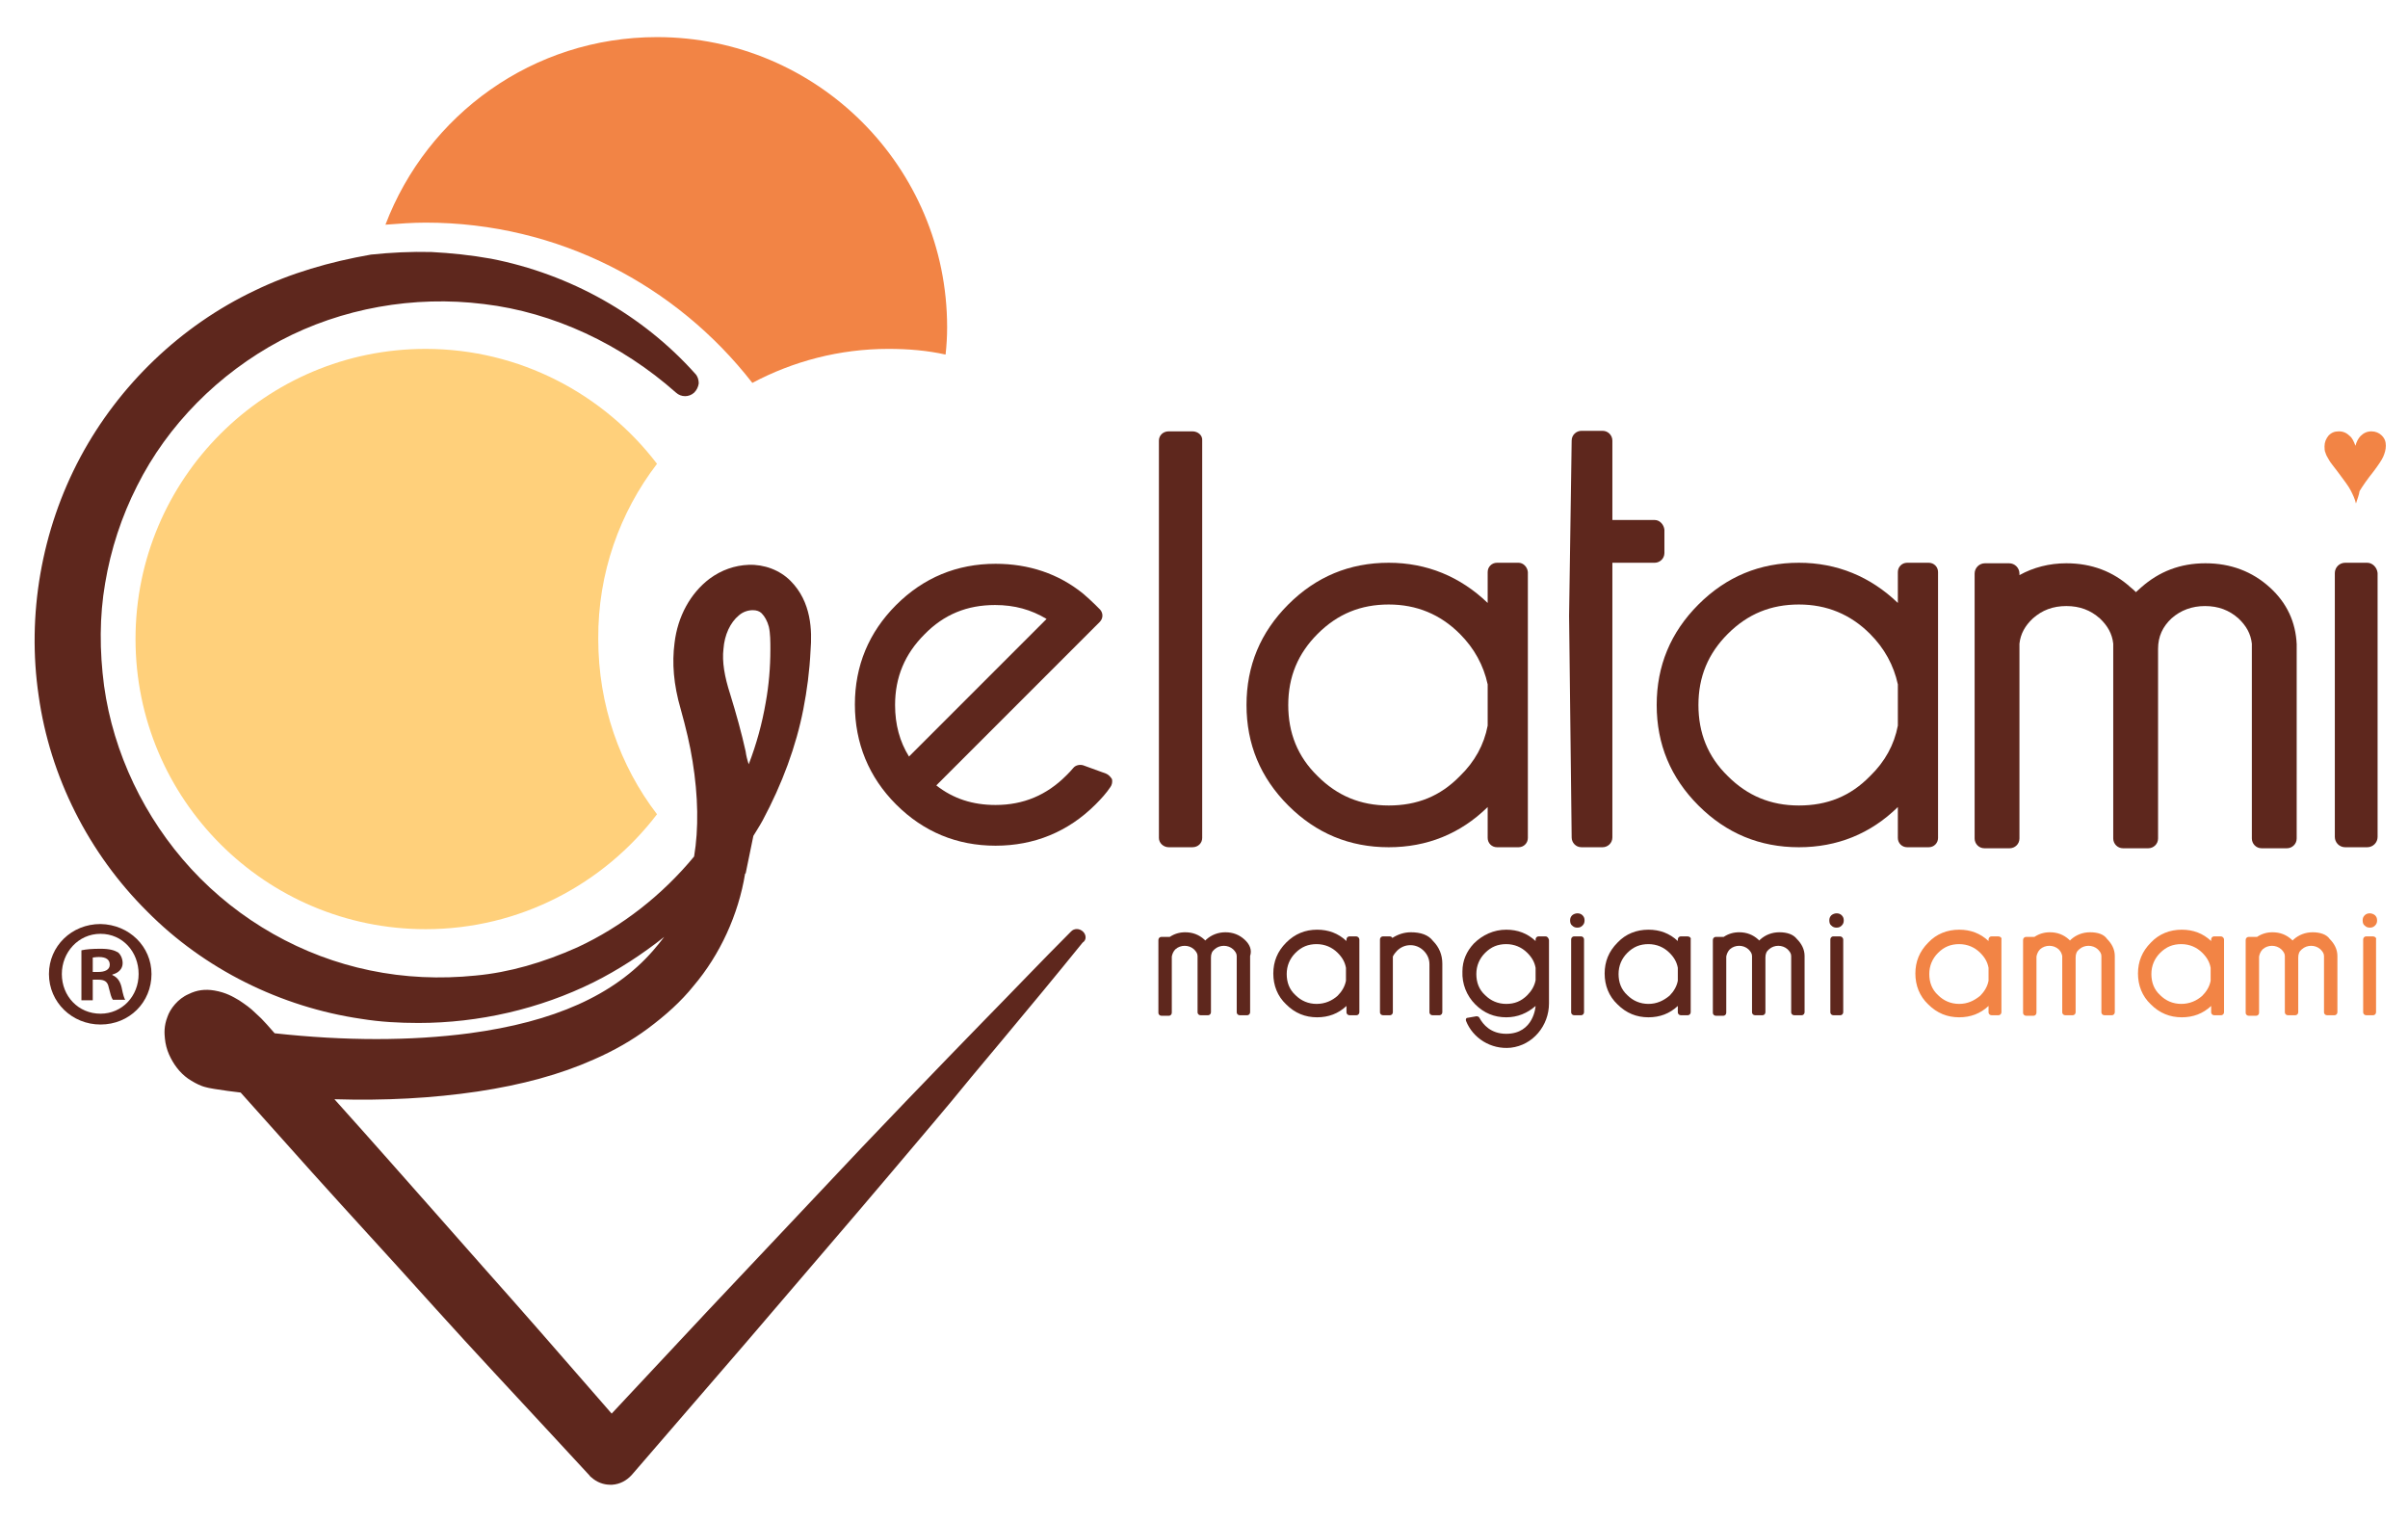
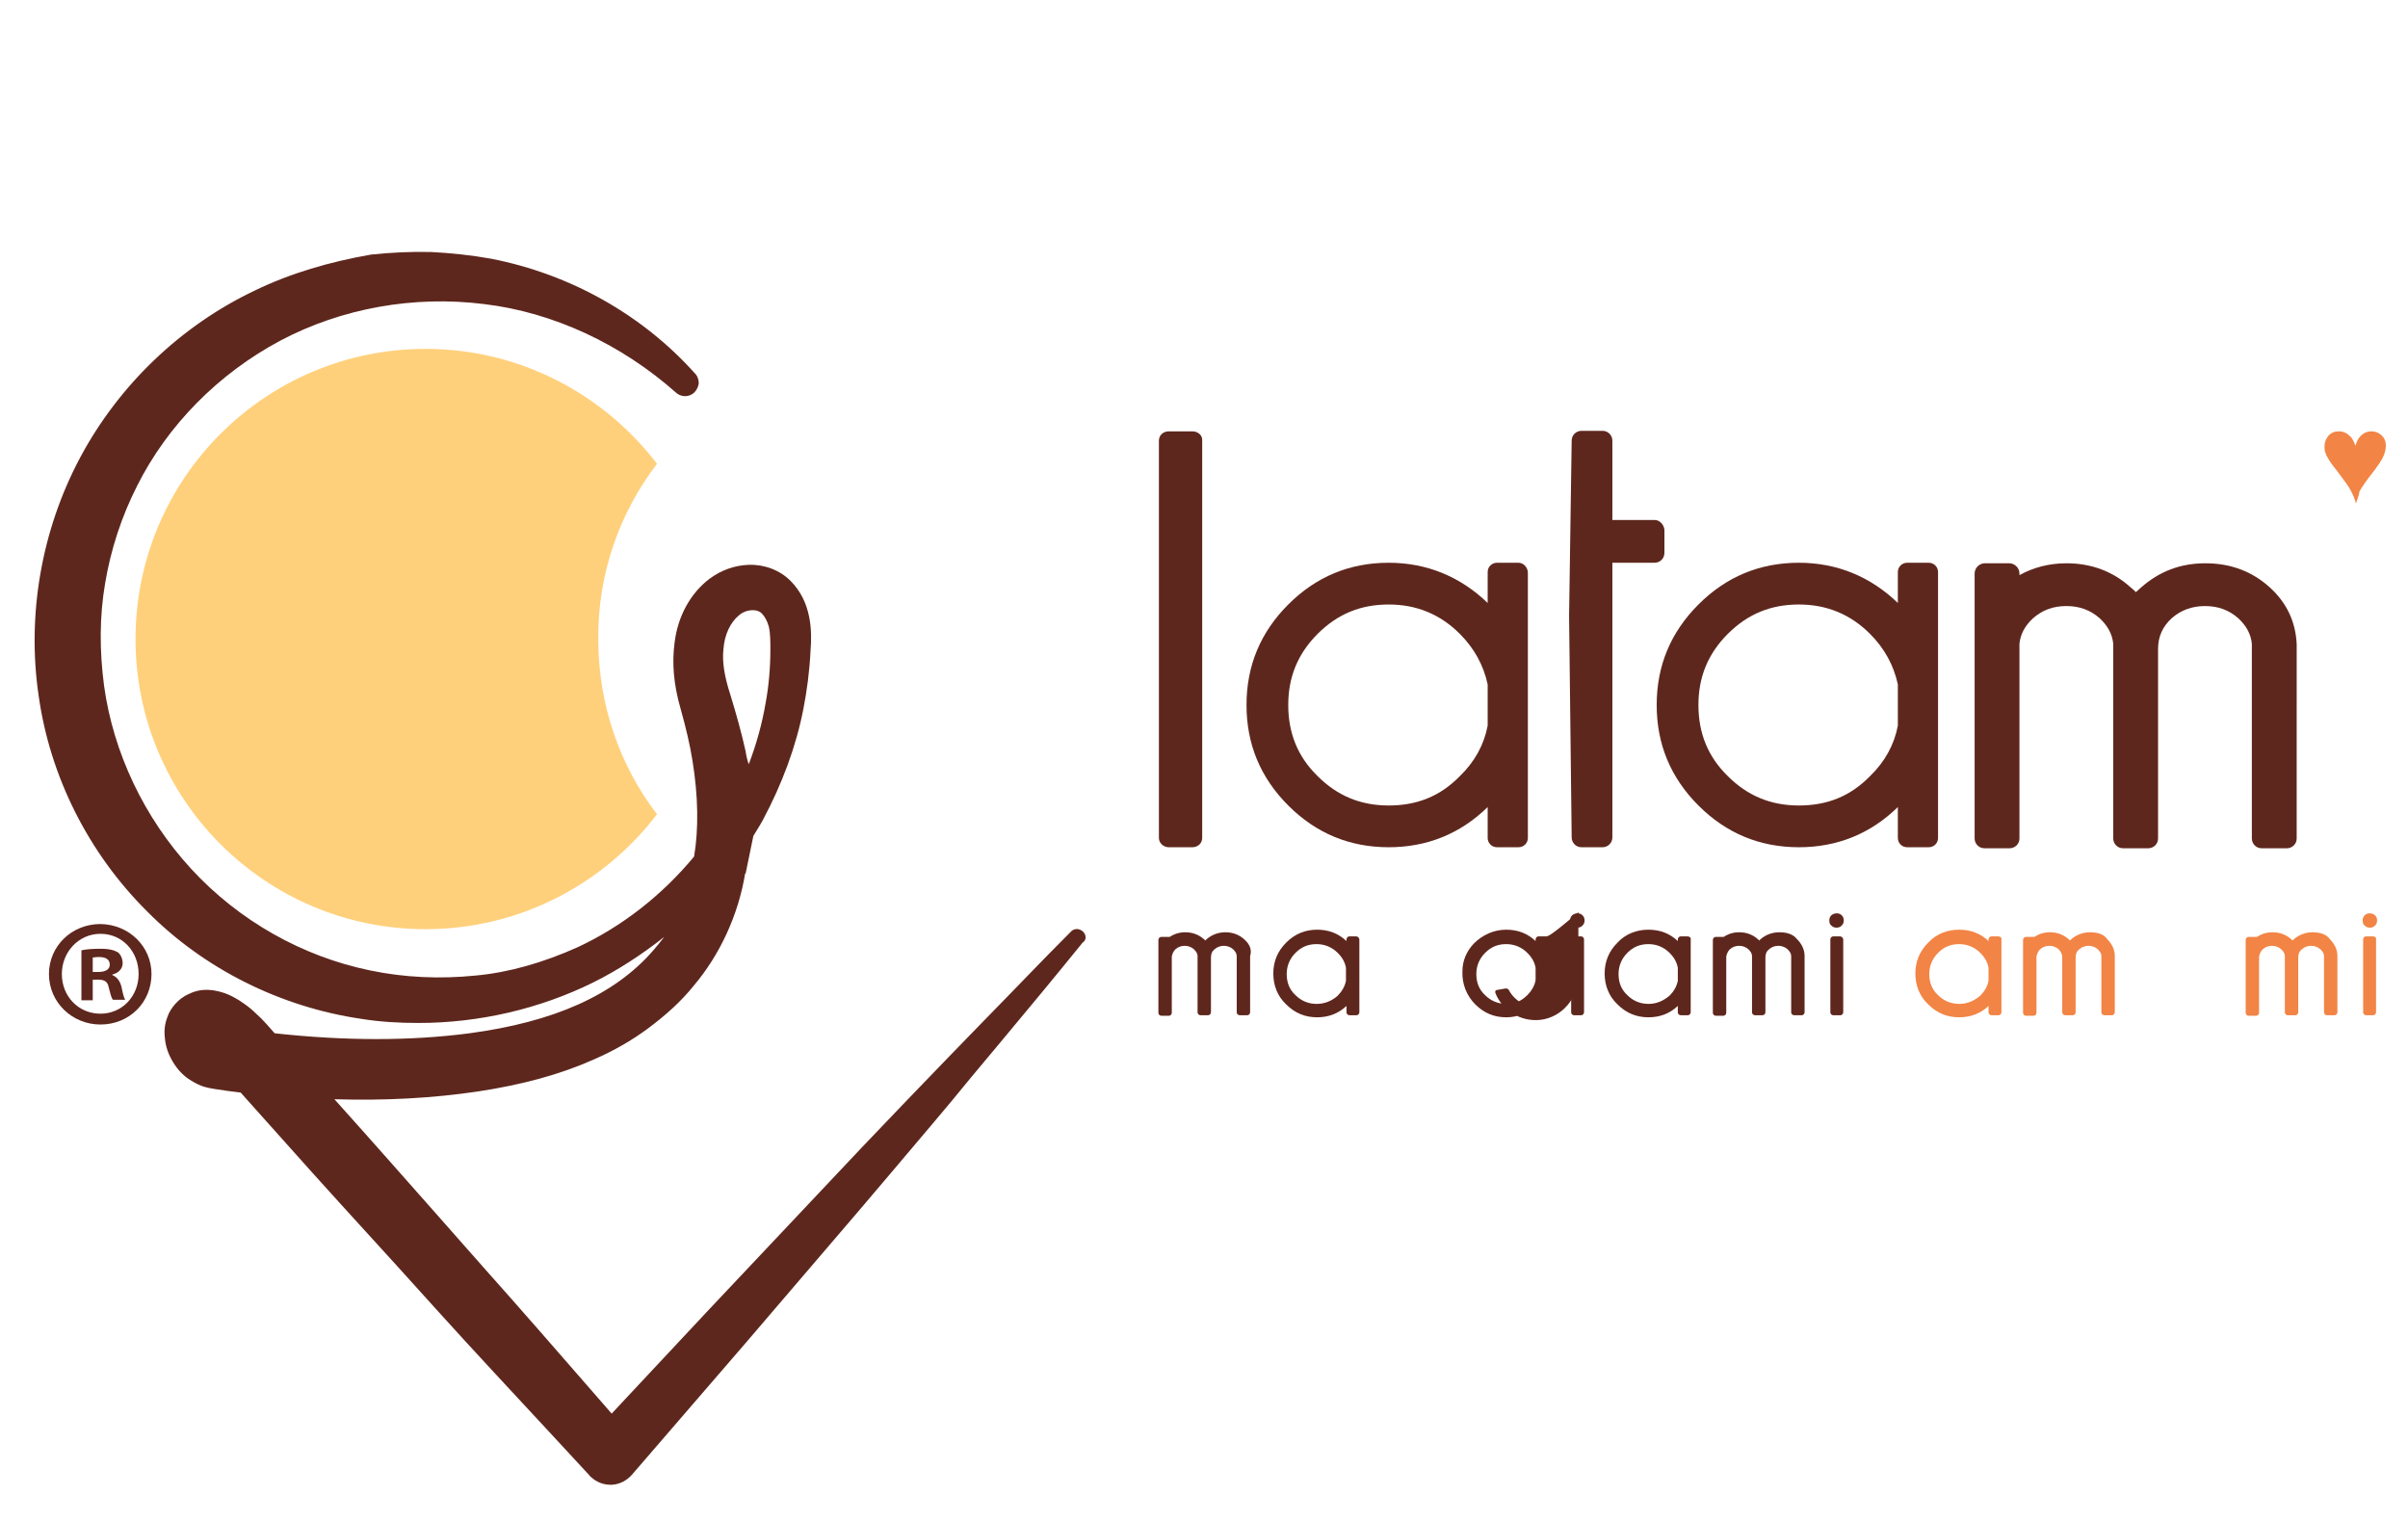
<svg xmlns="http://www.w3.org/2000/svg" version="1.1" id="Layer_1" x="0px" y="0px" viewBox="0 0 467.3 295.3" style="enable-background:new 0 0 467.3 295.3;" xml:space="preserve">
  <style type="text/css">
	.st0{fill:#F28445;}
	.st1{fill:#FFD07B;}
	.st2{fill:#5E271D;}
</style>
-   <path class="st0" d="M183.5,68.8c0.2-1.8,0.3-3.5,0.3-5.3c0-31.1-25.2-56.3-56.3-56.3c-24.1,0-44.6,15.1-52.7,36.4  c2.6-0.2,5.2-0.4,7.8-0.4c25.8,0,48.7,12.2,63.4,31.1c7.9-4.2,16.9-6.6,26.4-6.6C176.2,67.7,179.9,68,183.5,68.8" />
  <path class="st0" d="M457.2,97.7c-0.2-0.9-0.6-1.7-1-2.5s-1.3-2-2.5-3.6c-0.9-1.2-1.5-1.9-1.7-2.3c-0.3-0.5-0.6-1-0.7-1.4  c-0.2-0.4-0.2-0.9-0.2-1.3c0-0.8,0.3-1.5,0.8-2.1c0.6-0.6,1.2-0.8,2-0.8s1.5,0.3,2.1,0.9c0.5,0.4,0.8,1.1,1.1,1.9  c0.2-0.8,0.6-1.5,1-1.9c0.6-0.6,1.3-0.9,2.1-0.9c0.8,0,1.5,0.3,2,0.8c0.6,0.6,0.8,1.2,0.8,2c0,0.7-0.2,1.4-0.5,2.1s-1,1.7-1.9,2.9  c-1.2,1.5-2.1,2.8-2.7,3.8C457.8,96,457.5,96.8,457.2,97.7" />
  <path class="st0" d="M380.2,194.8c-1.6,0-3-0.6-4.1-1.7c-1.2-1.1-1.7-2.5-1.7-4.1s0.6-3,1.7-4.1c1.2-1.2,2.5-1.7,4.1-1.7  s3,0.6,4.1,1.7c0.9,0.9,1.4,1.8,1.6,2.9v2.5c-0.2,1.1-0.8,2.1-1.6,2.9C383.1,194.2,381.8,194.8,380.2,194.8 M387.8,181.7h-1.3  c-0.4,0-0.6,0.3-0.6,0.6v0.3c-1.6-1.5-3.5-2.2-5.7-2.2c-2.3,0-4.4,0.8-6,2.5c-1.7,1.7-2.5,3.7-2.5,6s0.8,4.4,2.5,6  c1.7,1.7,3.7,2.5,6,2.5c2.2,0,4.1-0.7,5.7-2.2v1.2c0,0.4,0.3,0.6,0.6,0.6h1.3c0.4,0,0.6-0.3,0.6-0.6v-14.1  C388.5,182,388.2,181.7,387.8,181.7" />
  <path class="st0" d="M405.6,180.9c-1.4,0-2.7,0.5-3.7,1.4c-0.1,0.1-0.1,0.1-0.2,0.2c-0.1-0.1-0.1-0.1-0.2-0.2  c-1-0.9-2.2-1.4-3.7-1.4c-1.1,0-2.1,0.3-3,0.9c-0.1,0-0.1,0-0.2,0h-1.4c-0.4,0-0.6,0.3-0.6,0.6v14.1c0,0.4,0.3,0.6,0.6,0.6h1.4  c0.4,0,0.6-0.3,0.6-0.6v-10.9c0.1-0.5,0.3-1,0.7-1.4c1-0.9,2.6-0.9,3.6,0c0.4,0.4,0.6,0.8,0.7,1.3v0.1v10.8c0,0.4,0.3,0.6,0.6,0.6  h1.4c0.4,0,0.6-0.3,0.6-0.6v-10.6c0-0.7,0.2-1.2,0.7-1.6c1-0.9,2.6-0.9,3.6,0c0.4,0.4,0.7,0.8,0.7,1.3v0.1v10.8  c0,0.4,0.3,0.6,0.6,0.6h1.4c0.4,0,0.6-0.3,0.6-0.6v-10.9c0-1.3-0.6-2.4-1.5-3.3C408.3,181.3,407.1,180.9,405.6,180.9" />
-   <path class="st0" d="M423.3,194.8c-1.6,0-3-0.6-4.1-1.7c-1.2-1.1-1.7-2.5-1.7-4.1s0.6-3,1.7-4.1c1.2-1.2,2.5-1.7,4.1-1.7  s3,0.6,4.1,1.7c0.9,0.9,1.4,1.8,1.6,2.9v2.5c-0.2,1.1-0.8,2.1-1.6,2.9C426.3,194.2,424.9,194.8,423.3,194.8 M431,181.7h-1.3  c-0.4,0-0.6,0.3-0.6,0.6v0.3c-1.6-1.5-3.5-2.2-5.7-2.2c-2.3,0-4.4,0.8-6,2.5c-1.7,1.7-2.5,3.7-2.5,6s0.8,4.4,2.5,6  c1.7,1.7,3.7,2.5,6,2.5c2.2,0,4.1-0.7,5.7-2.2v1.2c0,0.4,0.3,0.6,0.6,0.6h1.3c0.4,0,0.6-0.3,0.6-0.6v-14.1  C431.6,182,431.3,181.7,431,181.7" />
  <path class="st0" d="M448.8,180.9c-1.4,0-2.7,0.5-3.7,1.4c-0.1,0.1-0.1,0.1-0.2,0.2c-0.1-0.1-0.1-0.1-0.2-0.2  c-1-0.9-2.2-1.4-3.7-1.4c-1.1,0-2.1,0.3-3,0.9c-0.1,0-0.1,0-0.2,0h-1.4c-0.4,0-0.6,0.3-0.6,0.6v14.1c0,0.4,0.3,0.6,0.6,0.6h1.4  c0.4,0,0.6-0.3,0.6-0.6v-10.9c0.1-0.5,0.3-1,0.7-1.4c1-0.9,2.6-0.9,3.6,0c0.4,0.4,0.7,0.8,0.7,1.3v0.1v10.8c0,0.4,0.3,0.6,0.6,0.6  h1.4c0.4,0,0.6-0.3,0.6-0.6v-10.6c0-0.7,0.2-1.2,0.7-1.6c1-0.9,2.6-0.9,3.6,0c0.4,0.4,0.7,0.8,0.7,1.3v0.1v10.8  c0,0.4,0.3,0.6,0.6,0.6h1.4c0.4,0,0.6-0.3,0.6-0.6v-10.9c0-1.3-0.6-2.4-1.5-3.3C451.5,181.3,450.2,180.9,448.8,180.9" />
  <path class="st0" d="M460.9,177.6c-0.6-0.5-1.5-0.5-2,0c-0.3,0.3-0.4,0.6-0.4,1s0.1,0.8,0.4,1c0.3,0.3,0.6,0.4,1,0.4s0.7-0.1,1-0.4  c0.3-0.3,0.4-0.6,0.4-1C461.3,178.2,461.2,177.9,460.9,177.6" />
  <path class="st0" d="M460.5,181.7h-1.3c-0.4,0-0.6,0.3-0.6,0.6v14.1c0,0.4,0.3,0.6,0.6,0.6h1.3c0.4,0,0.6-0.3,0.6-0.6v-14.1  C461.2,182,460.9,181.7,460.5,181.7" />
  <path class="st1" d="M127.5,90c-10.3-13.5-26.6-22.3-44.9-22.3c-31.1,0-56.3,25.2-56.3,56.3s25.2,56.3,56.3,56.3  c18.3,0,34.6-8.8,44.9-22.3c-7.2-9.4-11.4-21.2-11.4-34C116,111.2,120.3,99.4,127.5,90" />
  <path class="st2" d="M144.7,145.8c-0.8-3.6-1.8-7.2-3-11.1c-1.1-3.4-1.6-6.3-1.3-8.8l0,0c0.2-2.7,1.3-5.1,3-6.5c0.8-0.7,1.8-1,2.7-1  c0.7,0,1.3,0.2,1.7,0.6c0.6,0.6,1.1,1.5,1.4,2.6c0.3,1.3,0.3,2.9,0.3,4.4c0,3.5-0.3,7-0.9,10.3c-0.7,4.1-1.8,8.1-3.3,12  C145,147.4,144.8,146.6,144.7,145.8 M210.2,180.8L210.2,180.8c-0.7-0.7-1.8-0.7-2.4,0c-5.7,5.7-11.3,11.6-17,17.4l-6.7,6.9  c-5.6,5.8-11.2,11.6-16.8,17.5l-29.8,31.6l-18.8,20.1l-2.7-3.1c-7.4-8.5-14.7-16.9-22.2-25.3l-7.5-8.5c-7-7.9-14.2-16.1-21.4-24.1  c9.8,0.3,19-0.2,27.8-1.5c8.6-1.3,16-3.3,22.5-6.2c3.9-1.7,7.4-3.7,10.5-6c3.5-2.6,6.5-5.3,8.9-8.3c5.1-6,8.7-13.8,10-21.8h0.1  l1.5-7.3c0.6-1,1.2-1.9,1.8-3c3.8-7.1,6.5-14.4,7.9-21.6c0.7-3.6,1.2-7.3,1.4-11.4c0.3-3.8,0.2-9.4-3.9-13.5  c-2.1-2.1-5.1-3.2-8.1-3.1c-2.7,0.1-5.3,1-7.6,2.7c-3.7,2.8-6.2,7.3-6.8,12.5c-0.5,3.8-0.2,8,1.2,12.8c1,3.6,1.8,6.9,2.3,10.1  c1.1,6.8,1.2,13.1,0.3,18.5c-6.2,7.5-14,13.6-22.6,17.6c-6.7,3-13.3,4.9-19.8,5.5c-6.9,0.7-13.8,0.4-20.5-1  c-13.1-2.7-25.4-9.6-34.7-19.7c-9.1-9.9-15.1-22.5-16.9-35.5c-0.9-6.8-0.9-13.5,0.2-19.9c1.1-6.6,3.2-13,6.2-18.9  c5.9-11.8,15.8-21.8,27.8-28.2c11.9-6.3,25.9-8.8,39.5-7.1c13.5,1.6,26.7,7.8,37.3,17.2c1,0.9,2.5,0.9,3.5,0  c0.5-0.5,0.8-1.1,0.9-1.8c0-0.7-0.2-1.4-0.7-1.9c-10.2-11.4-24.2-19.3-39.6-22.3c-3.9-0.7-7.8-1.1-11.6-1.3  c-3.9-0.1-7.9,0.1-11.7,0.5c-8,1.4-15.6,3.6-22.6,7c-14.3,6.8-26.3,18.3-33.8,32.3C8,102.9,5.2,119.4,7.5,135  c2.2,15.7,9.7,30.6,21.1,41.9c11,11.1,25.8,18.5,41.5,20.8c3.7,0.6,7.4,0.8,11.1,0.8c11.7,0,23.5-2.7,34-7.9  c4.8-2.4,9.4-5.4,13.7-8.8c-0.7,0.9-1.4,1.8-2.2,2.7c-7.5,8.6-19.2,13.8-35.6,16c-11.4,1.5-24.1,1.5-37.8,0l-1.5-1.7  c-0.7-0.8-1.5-1.6-2.3-2.3c-0.9-0.9-1.9-1.6-3.1-2.4c-1.2-0.7-2.5-1.5-4.8-1.9c-1.8-0.3-3.4-0.1-5,0.7c-2.1,0.9-3.6,2.9-4.1,4.4  c-0.7,1.8-0.6,3.2-0.5,4.2c0.1,1.1,0.4,2.2,0.8,3.1c0.8,1.8,2,3.5,3.7,4.7c0.9,0.6,1.8,1.1,2.6,1.4c0.5,0.2,1,0.3,1.4,0.4l1.1,0.2  c1.8,0.3,3.4,0.5,5.1,0.7l8.5,9.5c7.2,8.1,14.7,16.3,21.9,24.2l7.5,8.3c7.4,8.2,14.9,16.2,22.4,24.3l7.4,8c0.1,0.2,0.3,0.3,0.4,0.4  c1,0.9,2.3,1.4,3.6,1.4c0.1,0,0.3,0,0.4,0c1.5-0.1,2.8-0.8,3.8-1.9l22.1-25.6l22-25.7l6.2-7.3c5.2-6.2,10.5-12.3,15.6-18.6l6.1-7.3  c5.1-6.1,10.4-12.5,15.5-18.8C210.9,182.4,210.8,181.4,210.2,180.8" />
-   <path class="st2" d="M193.1,117.4c3.8,0,7,0.9,10,2.7l-26.7,26.7c-1.8-2.9-2.7-6.2-2.7-10c0-5.4,1.9-9.9,5.7-13.7  C183.2,119.2,187.7,117.4,193.1,117.4 M214.6,150.1l-4.4-1.6c-0.7-0.2-1.5,0-1.9,0.5s-0.9,1-1.4,1.5c-3.8,3.8-8.3,5.7-13.7,5.7  c-4.4,0-8.2-1.2-11.5-3.8l31.7-31.7c0.7-0.7,0.7-1.7,0.1-2.4c-0.3-0.3-0.6-0.6-0.9-0.9c-0.8-0.8-1.6-1.5-2.4-2.2  c-4.8-3.9-10.6-5.8-17-5.8c-7.5,0-14,2.7-19.3,8s-8,11.8-8,19.3s2.7,14.1,8,19.4c5.3,5.3,11.8,8,19.3,8s14.1-2.7,19.4-8  c1.1-1.1,2.1-2.2,2.9-3.4c0.3-0.4,0.4-1,0.3-1.5C215.5,150.7,215.1,150.3,214.6,150.1" />
  <path class="st2" d="M231.4,83.7h-4.6c-1.1,0-1.9,0.8-1.9,1.8v77.1c0,1,0.9,1.8,1.9,1.8h4.6c1.1,0,1.9-0.8,1.9-1.8V85.5  C233.4,84.5,232.5,83.7,231.4,83.7" />
  <path class="st2" d="M349.1,156.3c-5.5,0-10-1.9-13.8-5.7c-3.9-3.8-5.7-8.4-5.7-13.8c0-5.5,1.9-10,5.7-13.8  c3.9-3.9,8.4-5.7,13.8-5.7s10,1.9,13.8,5.7c2.8,2.8,4.6,6.1,5.4,9.8v8c-0.7,3.7-2.5,7-5.4,9.8C359.1,154.5,354.6,156.3,349.1,156.3   M374.3,109.2h-4.2c-1,0-1.8,0.8-1.8,1.8v6c-5.3-5.1-11.8-7.8-19.2-7.8c-7.6,0-14.1,2.7-19.5,8.1s-8.1,11.9-8.1,19.5  c0,7.6,2.7,14.1,8.1,19.5s11.9,8.1,19.5,8.1c7.4,0,13.9-2.6,19.2-7.8v6c0,1,0.8,1.8,1.8,1.8h4.2c1,0,1.8-0.8,1.8-1.8V111  C376.1,110,375.3,109.2,374.3,109.2" />
  <path class="st2" d="M269.5,156.3c-5.5,0-10-1.9-13.8-5.7c-3.9-3.8-5.7-8.4-5.7-13.8c0-5.5,1.9-10,5.7-13.8  c3.9-3.9,8.4-5.7,13.8-5.7s10,1.9,13.8,5.7c2.8,2.8,4.6,6.1,5.4,9.8v8c-0.7,3.7-2.5,7-5.4,9.8C279.5,154.5,275,156.3,269.5,156.3   M294.7,109.2h-4.2c-1,0-1.8,0.8-1.8,1.8v6c-5.3-5.1-11.8-7.8-19.2-7.8c-7.6,0-14.1,2.7-19.5,8.1s-8.1,11.9-8.1,19.5  c0,7.6,2.7,14.1,8.1,19.5c5.4,5.4,11.9,8.1,19.5,8.1c7.4,0,13.9-2.6,19.2-7.8v6c0,1,0.8,1.8,1.8,1.8h4.2c1,0,1.8-0.8,1.8-1.8V111  C296.4,110,295.6,109.2,294.7,109.2" />
  <path class="st2" d="M321.1,100.9h-8.2V85.5c0-1-0.8-1.9-1.9-1.9h-4.1c-1,0-1.9,0.8-1.9,1.9l-0.5,34l0.5,43c0,1,0.8,1.9,1.9,1.9h4.1  c1,0,1.9-0.8,1.9-1.9v-53.3h8.2c1,0,1.9-0.8,1.9-1.9v-4.5C322.9,101.8,322.1,100.9,321.1,100.9" />
-   <path class="st2" d="M459.4,109.2h-4.3c-1.1,0-2,0.9-2,2v51.2c0,1.1,0.9,2,2,2h4.3c1.1,0,2-0.9,2-2v-51.2  C461.3,110.1,460.4,109.2,459.4,109.2" />
  <path class="st2" d="M445.7,125c-0.2-4.3-1.9-8-5.2-11c-3.4-3.1-7.6-4.7-12.5-4.7s-9,1.6-12.5,4.7c-0.3,0.3-0.7,0.6-1,0.9  c-0.3-0.3-0.6-0.6-1-0.9c-3.4-3.1-7.6-4.7-12.5-4.7c-3.3,0-6.4,0.8-9.1,2.3v-0.3c0-1.1-0.9-2-2-2h-4.7c-1.1,0-2,0.9-2,2v2.8v48.5  v0.1c0,1,0.8,1.9,1.9,1.9h0.1h4.7h0.1c1,0,1.9-0.8,1.9-1.9v-0.1l0,0v-37.7c0.2-1.9,1.1-3.5,2.6-4.9c1.8-1.6,3.9-2.4,6.5-2.4  s4.7,0.8,6.5,2.4c1.5,1.4,2.4,3,2.6,4.9c0,0.1,0,0.2,0,0.3v37.5c0,1,0.8,1.9,1.9,1.9h4.9c1,0,1.9-0.8,1.9-1.9v-36.8  c0-2.4,0.9-4.3,2.6-5.9c1.8-1.6,4-2.4,6.5-2.4c2.6,0,4.7,0.8,6.5,2.4c1.5,1.4,2.4,3,2.6,4.9c0,0.1,0,0.2,0,0.3v37.5  c0,1,0.8,1.9,1.9,1.9h4.9c1,0,1.9-0.8,1.9-1.9L445.7,125L445.7,125z" />
  <path class="st2" d="M241.5,182.3c-1-0.9-2.2-1.4-3.7-1.4c-1.4,0-2.7,0.5-3.7,1.4c-0.1,0.1-0.1,0.1-0.2,0.2  c-0.1-0.1-0.1-0.1-0.2-0.2c-1-0.9-2.2-1.4-3.7-1.4c-1.1,0-2.1,0.3-3,0.9c-0.1,0-0.1,0-0.2,0h-1.4c-0.4,0-0.6,0.3-0.6,0.6v14.1  c0,0.4,0.3,0.6,0.6,0.6h1.4c0.4,0,0.6-0.3,0.6-0.6v-10.9c0.1-0.5,0.3-1,0.7-1.4c1-0.9,2.6-0.9,3.6,0c0.4,0.4,0.7,0.8,0.7,1.3v0.1  v10.8c0,0.4,0.3,0.6,0.6,0.6h1.4c0.4,0,0.6-0.3,0.6-0.6v-10.6c0-0.7,0.2-1.2,0.7-1.6c1-0.9,2.6-0.9,3.6,0c0.4,0.4,0.7,0.8,0.7,1.3  v0.1v10.8c0,0.4,0.3,0.6,0.6,0.6h1.4c0.4,0,0.6-0.3,0.6-0.6v-10.9C243,184.3,242.5,183.2,241.5,182.3" />
  <path class="st2" d="M255.5,194.8c-1.6,0-3-0.6-4.1-1.7c-1.2-1.1-1.7-2.5-1.7-4.1s0.6-3,1.7-4.1c1.2-1.2,2.5-1.7,4.1-1.7  s3,0.6,4.1,1.7c0.9,0.9,1.4,1.8,1.6,2.9v2.5c-0.2,1.1-0.8,2.1-1.6,2.9C258.5,194.2,257.1,194.8,255.5,194.8 M263.2,181.7h-1.3  c-0.4,0-0.6,0.3-0.6,0.6v0.3c-1.6-1.5-3.5-2.2-5.7-2.2c-2.3,0-4.3,0.8-6,2.5s-2.5,3.7-2.5,6s0.8,4.4,2.5,6c1.7,1.7,3.7,2.5,6,2.5  c2.2,0,4.1-0.7,5.7-2.2v1.2c0,0.4,0.3,0.6,0.6,0.6h1.3c0.4,0,0.6-0.3,0.6-0.6v-14.1C263.8,182,263.5,181.7,263.2,181.7" />
-   <path class="st2" d="M273.8,180.9c-1.3,0-2.5,0.4-3.6,1.1c-0.1-0.2-0.3-0.3-0.5-0.3h-1.3c-0.4,0-0.6,0.3-0.6,0.6v14.1  c0,0.4,0.3,0.6,0.6,0.6h1.3c0.4,0,0.6-0.3,0.6-0.6v-10.8c0.2-0.4,0.5-0.8,0.8-1.1c0.7-0.7,1.6-1.1,2.6-1.1s1.9,0.4,2.6,1.1  c0.7,0.7,1.1,1.6,1.1,2.6v9.3c0,0.4,0.3,0.6,0.6,0.6h1.3c0.4,0,0.6-0.3,0.6-0.6V187c0-1.7-0.6-3.2-1.8-4.4  C277.2,181.4,275.7,180.9,273.8,180.9" />
  <path class="st2" d="M306.8,181.7h-1.3c-0.4,0-0.6,0.3-0.6,0.6v14.1c0,0.4,0.3,0.6,0.6,0.6h1.3c0.4,0,0.6-0.3,0.6-0.6v-14.1  C307.4,182,307.2,181.7,306.8,181.7" />
  <path class="st2" d="M305.1,177.6c-0.3,0.3-0.4,0.6-0.4,1s0.1,0.8,0.4,1c0.3,0.3,0.6,0.4,1,0.4s0.7-0.1,1-0.4c0.3-0.3,0.4-0.6,0.4-1  s-0.1-0.7-0.4-1C306.6,177.1,305.7,177.1,305.1,177.6" />
  <path class="st2" d="M319.9,194.8c-1.6,0-3-0.6-4.1-1.7c-1.2-1.1-1.7-2.5-1.7-4.1s0.6-3,1.7-4.1c1.2-1.2,2.5-1.7,4.1-1.7  s3,0.6,4.1,1.7c0.9,0.9,1.4,1.8,1.6,2.9v2.5c-0.2,1.1-0.8,2.1-1.6,2.9C322.8,194.2,321.5,194.8,319.9,194.8 M327.5,181.7h-1.3  c-0.4,0-0.6,0.3-0.6,0.6v0.3c-1.6-1.5-3.5-2.2-5.7-2.2c-2.3,0-4.4,0.8-6,2.5c-1.7,1.7-2.5,3.7-2.5,6s0.8,4.4,2.5,6  c1.7,1.7,3.7,2.5,6,2.5c2.2,0,4.1-0.7,5.7-2.2v1.2c0,0.4,0.3,0.6,0.6,0.6h1.3c0.4,0,0.6-0.3,0.6-0.6v-14.1  C328.2,182,327.9,181.7,327.5,181.7" />
  <path class="st2" d="M345.3,180.9c-1.4,0-2.7,0.5-3.7,1.4c-0.1,0.1-0.1,0.1-0.2,0.2c-0.1-0.1-0.1-0.1-0.2-0.2  c-1-0.9-2.2-1.4-3.7-1.4c-1.1,0-2.1,0.3-3,0.9c-0.1,0-0.1,0-0.2,0H333c-0.4,0-0.6,0.3-0.6,0.6v14.1c0,0.4,0.3,0.6,0.6,0.6h1.4  c0.4,0,0.6-0.3,0.6-0.6v-10.9c0.1-0.5,0.3-1,0.7-1.4c1-0.9,2.6-0.9,3.6,0c0.4,0.4,0.7,0.8,0.7,1.3v0.1v10.8c0,0.4,0.3,0.6,0.6,0.6  h1.4c0.4,0,0.6-0.3,0.6-0.6v-10.6c0-0.7,0.2-1.2,0.7-1.6c1-0.9,2.6-0.9,3.6,0c0.4,0.4,0.7,0.8,0.7,1.3v0.1v10.8  c0,0.4,0.3,0.6,0.6,0.6h1.4c0.4,0,0.6-0.3,0.6-0.6v-10.9c0-1.3-0.6-2.4-1.5-3.3C348,181.3,346.8,180.9,345.3,180.9" />
  <path class="st2" d="M357.1,181.7h-1.3c-0.4,0-0.6,0.3-0.6,0.6v14.1c0,0.4,0.3,0.6,0.6,0.6h1.3c0.4,0,0.6-0.3,0.6-0.6v-14.1  C357.7,182,357.4,181.7,357.1,181.7" />
  <path class="st2" d="M355.4,177.6c-0.3,0.3-0.4,0.6-0.4,1s0.1,0.8,0.4,1c0.3,0.3,0.6,0.4,1,0.4s0.7-0.1,1-0.4c0.3-0.3,0.4-0.6,0.4-1  s-0.1-0.7-0.4-1C356.9,177.1,356,177.1,355.4,177.6" />
-   <path class="st2" d="M298,190.2c-0.2,1.1-0.8,2.1-1.6,2.9c-1.2,1.2-2.5,1.7-4.1,1.7s-3-0.6-4.1-1.7c-1.2-1.1-1.7-2.5-1.7-4.1  s0.6-3,1.7-4.1c1.2-1.2,2.5-1.7,4.1-1.7s3,0.6,4.1,1.7c0.9,0.9,1.4,1.8,1.6,2.9V190.2L298,190.2z M299.9,181.7h-1.3  c-0.4,0-0.6,0.3-0.6,0.6v0.3c-1.6-1.5-3.5-2.2-5.7-2.2c-2.4,0-4.6,1-6.3,2.7c-1.4,1.5-2.2,3.3-2.2,5.4c-0.1,2.4,0.8,4.7,2.5,6.4  s3.7,2.5,6,2.5c2.2,0,4.1-0.8,5.7-2.2c0,0-0.3,5.4-5.7,5.4c-3,0-4.5-1.8-5.2-3.1c-0.1-0.2-0.3-0.3-0.6-0.3l-1.7,0.3  c-0.3,0-0.4,0.3-0.3,0.6c1.3,3.3,4.8,5.6,8.7,5.2c4.3-0.5,7.4-4.3,7.4-8.6v-12.3C300.5,182,300.3,181.7,299.9,181.7" />
+   <path class="st2" d="M298,190.2c-0.2,1.1-0.8,2.1-1.6,2.9c-1.2,1.2-2.5,1.7-4.1,1.7s-3-0.6-4.1-1.7c-1.2-1.1-1.7-2.5-1.7-4.1  s0.6-3,1.7-4.1c1.2-1.2,2.5-1.7,4.1-1.7s3,0.6,4.1,1.7c0.9,0.9,1.4,1.8,1.6,2.9V190.2L298,190.2z M299.9,181.7h-1.3  c-0.4,0-0.6,0.3-0.6,0.6v0.3c-1.6-1.5-3.5-2.2-5.7-2.2c-2.4,0-4.6,1-6.3,2.7c-1.4,1.5-2.2,3.3-2.2,5.4c-0.1,2.4,0.8,4.7,2.5,6.4  s3.7,2.5,6,2.5c2.2,0,4.1-0.8,5.7-2.2c-3,0-4.5-1.8-5.2-3.1c-0.1-0.2-0.3-0.3-0.6-0.3l-1.7,0.3  c-0.3,0-0.4,0.3-0.3,0.6c1.3,3.3,4.8,5.6,8.7,5.2c4.3-0.5,7.4-4.3,7.4-8.6v-12.3C300.5,182,300.3,181.7,299.9,181.7" />
  <g>
    <path class="st2" d="M29.4,189c0,5.5-4.3,9.8-9.9,9.8c-5.5,0-10-4.3-10-9.8c0-5.4,4.4-9.7,10-9.7C25.1,179.4,29.4,183.7,29.4,189z    M12,189c0,4.3,3.2,7.7,7.5,7.7c4.2,0,7.4-3.4,7.4-7.7c0-4.3-3.1-7.8-7.4-7.8S12,184.8,12,189z M18,194.1h-2.2v-9.7   c0.9-0.2,2.1-0.3,3.7-0.3c1.8,0,2.7,0.3,3.4,0.7c0.5,0.4,0.9,1.2,0.9,2.1c0,1.1-0.8,1.9-2,2.2v0.1c0.9,0.4,1.5,1.1,1.8,2.4   c0.3,1.5,0.5,2.1,0.7,2.4h-2.4c-0.3-0.4-0.5-1.2-0.8-2.4c-0.2-1.1-0.8-1.5-2-1.5H18V194.1z M18,188.6h1.1c1.2,0,2.2-0.4,2.2-1.4   c0-0.9-0.6-1.5-2.1-1.5c-0.6,0-1,0.1-1.2,0.1V188.6z" />
  </g>
</svg>